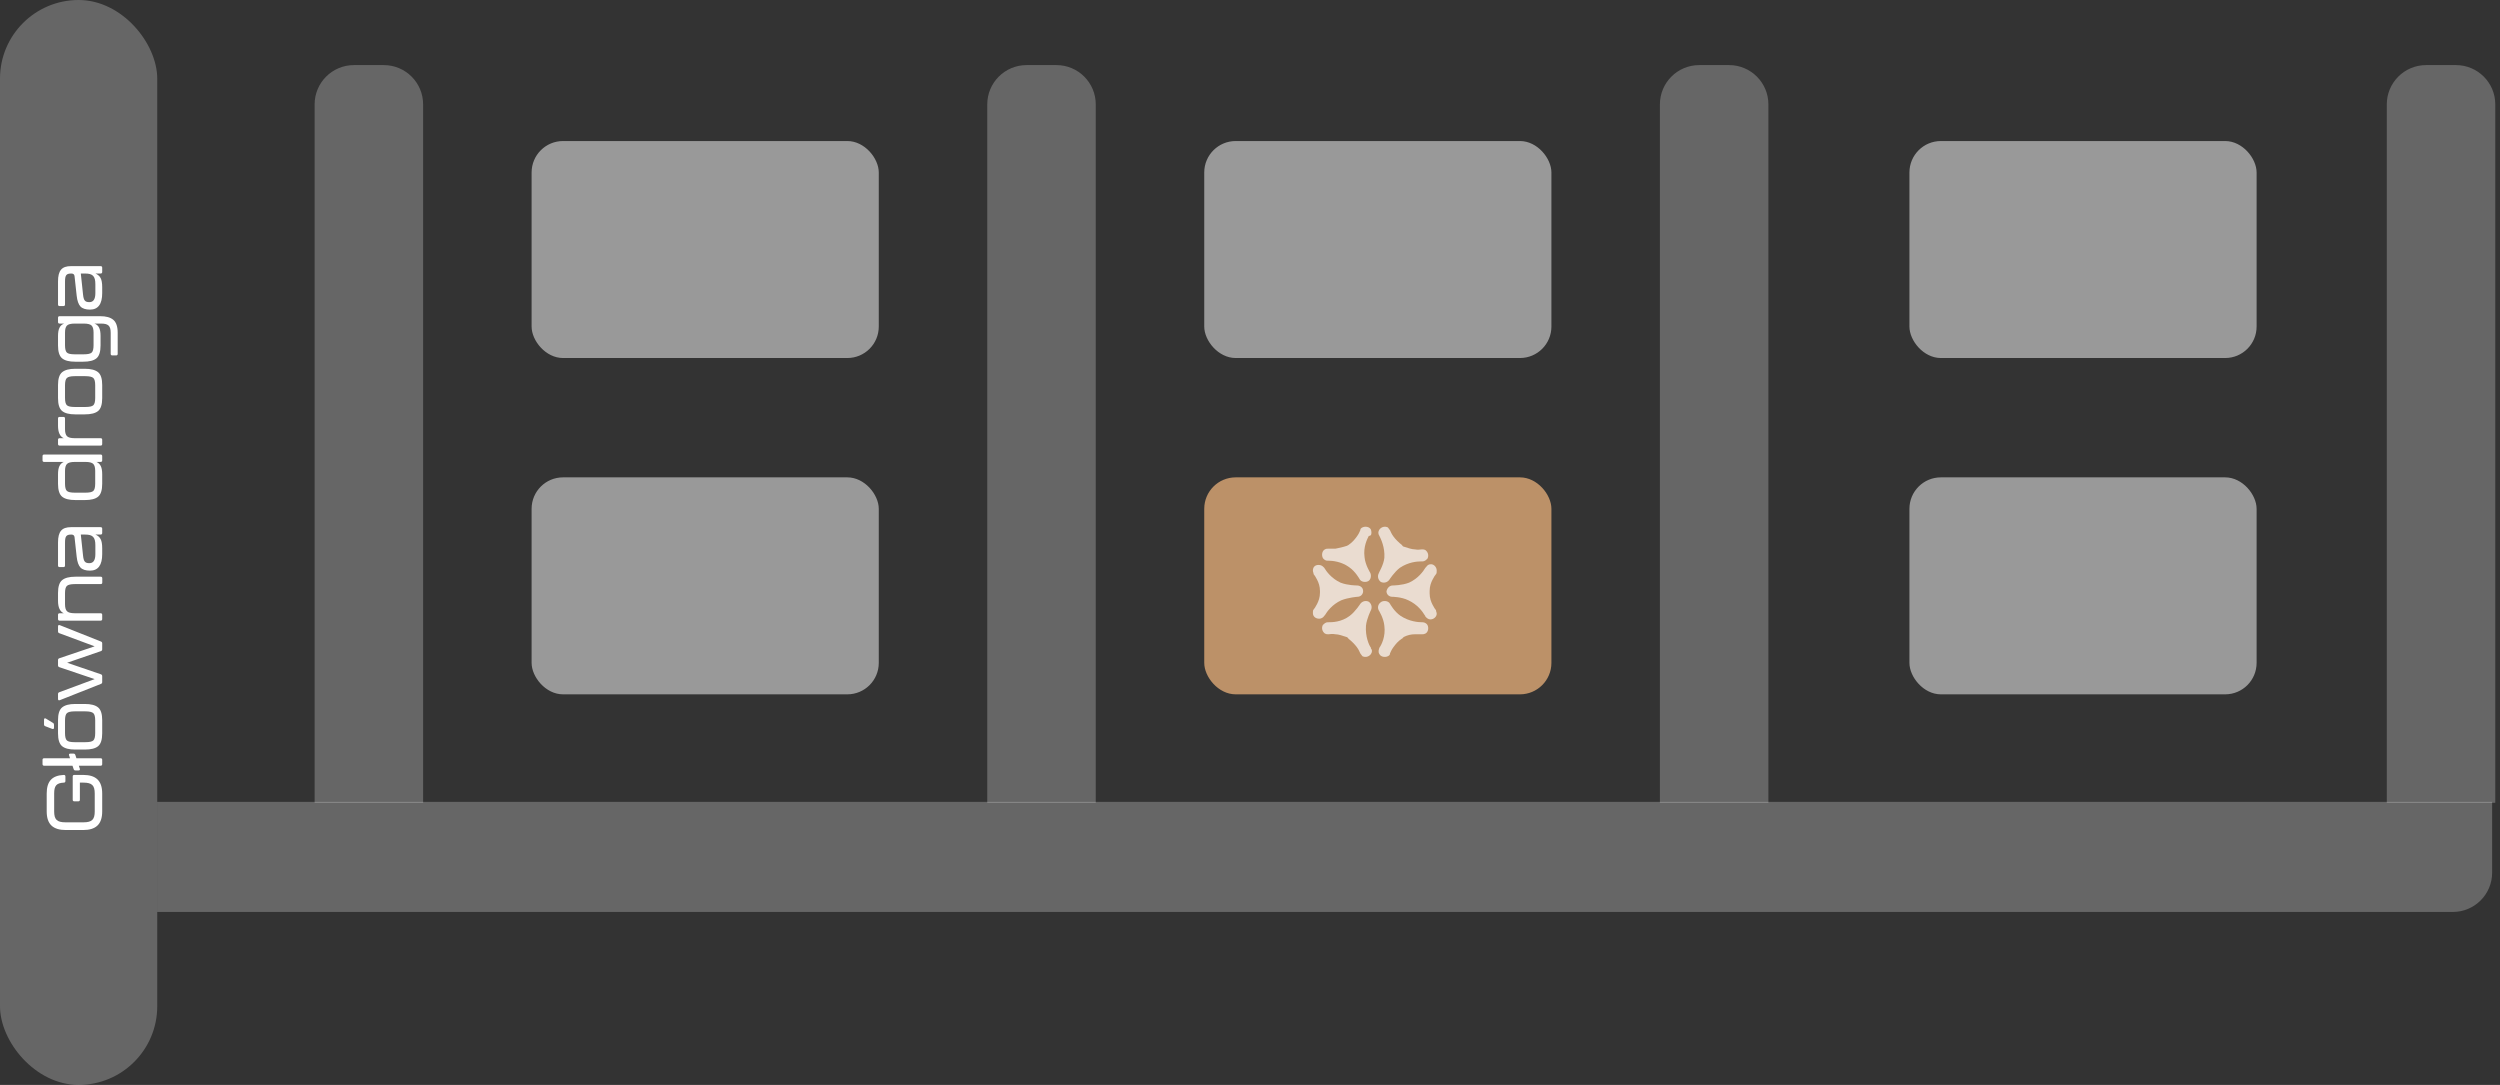
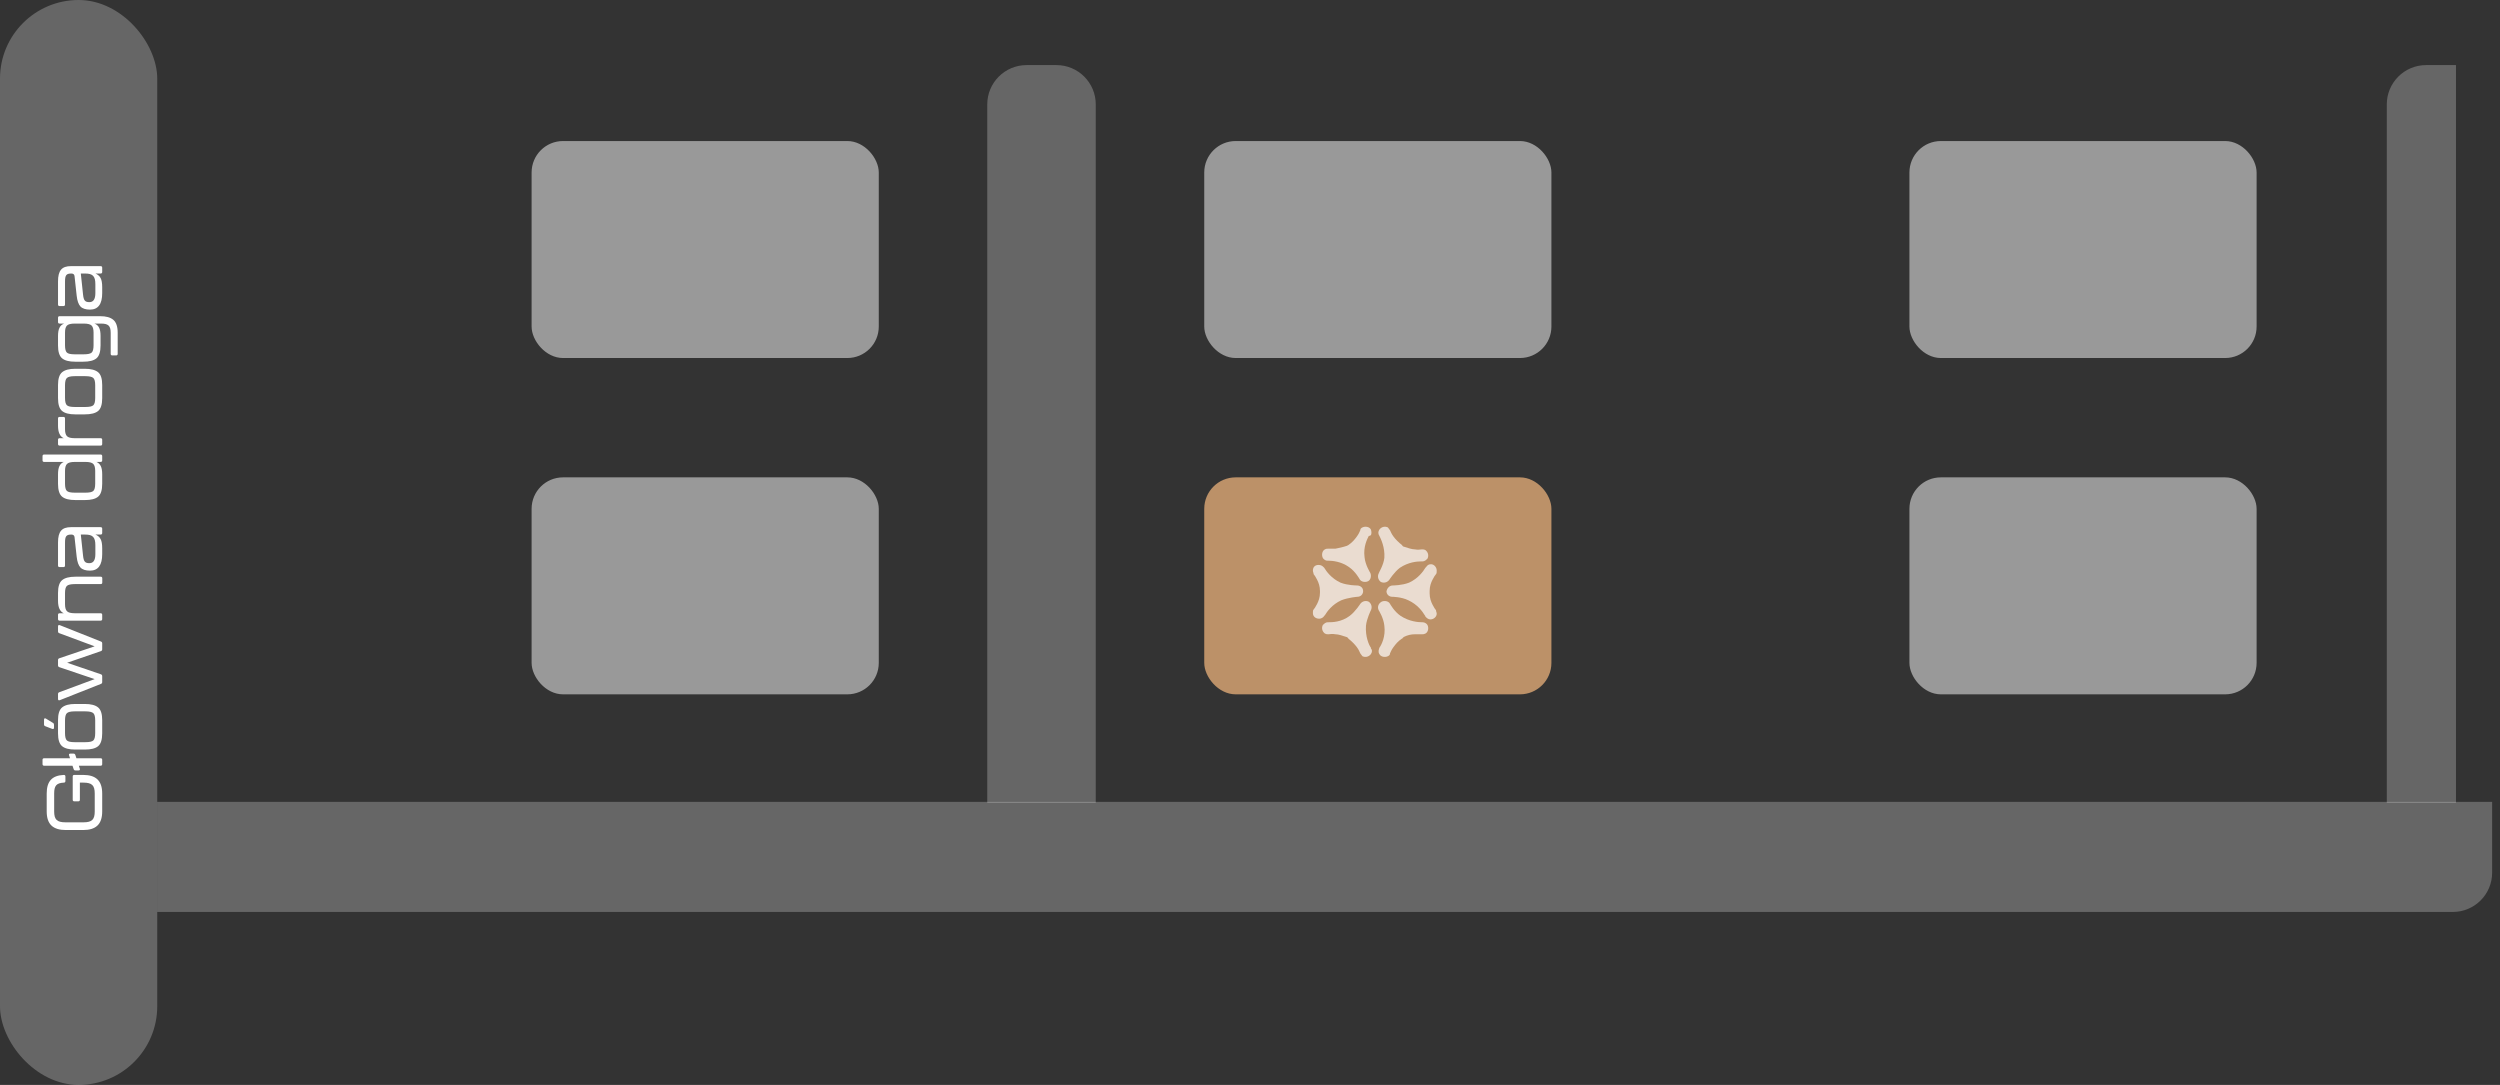
<svg xmlns="http://www.w3.org/2000/svg" width="318" height="138" viewBox="0 0 318 138" fill="none">
  <rect x="0" y="0" width="318" height="138" fill="#333333" stroke="none" />
  <rect width="20" height="138" rx="10" fill="white" fill-opacity="0.25" />
-   <path d="M40.02 13.28C40.02 10.519 42.258 8.28 45.02 8.28H48.82C51.581 8.28 53.82 10.519 53.82 13.28V102.12H40.02V13.28Z" fill="white" fill-opacity="0.25" />
  <path d="M125.58 13.28C125.58 10.519 127.819 8.28 130.58 8.28H134.38C137.141 8.28 139.38 10.519 139.38 13.28V102.12H125.58V13.28Z" fill="white" fill-opacity="0.25" />
-   <path d="M211.14 13.28C211.14 10.519 213.378 8.28 216.14 8.28H219.94C222.701 8.28 224.94 10.519 224.94 13.28V102.12H211.14V13.28Z" fill="white" fill-opacity="0.25" />
  <path d="M20 102H317V111C317 113.761 314.761 116 312 116H20V102Z" fill="white" fill-opacity="0.25" />
  <rect x="67.62" y="17.94" width="44.16" height="27.6" rx="4" fill="white" fill-opacity="0.5" />
  <rect x="67.62" y="60.72" width="44.16" height="27.6" rx="4" fill="white" fill-opacity="0.5" />
  <rect x="153.18" y="17.94" width="44.16" height="27.6" rx="4" fill="white" fill-opacity="0.5" />
  <rect x="153.18" y="60.72" width="44.16" height="27.6" rx="4" fill="#BC9168" />
  <rect x="242.88" y="17.94" width="44.16" height="27.6" rx="4" fill="white" fill-opacity="0.5" />
  <rect x="242.88" y="60.72" width="44.16" height="27.6" rx="4" fill="white" fill-opacity="0.5" />
  <path d="M167 72.58C167 72.76 167.09 72.85 167.09 73.03C167.18 73.12 167.36 73.39 167.54 73.75C167.72 74.11 167.9 74.56 167.9 75.19V75.28V75.37C167.9 76 167.72 76.45 167.54 76.81C167.36 77.17 167.18 77.44 167.09 77.53C167 77.62 167 77.8 167 77.98C167 78.43 167.36 78.7 167.81 78.7C168.08 78.7 168.35 78.52 168.44 78.34L168.53 78.25C168.8 77.8 169.43 76.9 170.6 76.36C171.5 76 172.67 75.91 172.67 75.91C173.12 75.91 173.39 75.55 173.39 75.19C173.39 74.74 173.03 74.47 172.58 74.47C172.58 74.47 171.41 74.47 170.51 74.11C169.34 73.57 168.71 72.67 168.44 72.22L168.35 72.13C168.17 71.95 167.99 71.86 167.72 71.86C167.27 71.86 167 72.13 167 72.58Z" fill="#EADCD0" />
  <path d="M174.38 68.08C174.47 67.9 174.47 67.63 174.38 67.36C174.2 67 173.66 66.91 173.3 67.09C173.12 67.18 173.03 67.27 173.03 67.45C172.94 67.63 172.85 67.9 172.58 68.26C172.31 68.62 172.04 68.98 171.5 69.34L171.32 69.43C170.78 69.61 170.33 69.7 169.88 69.79C169.52 69.79 169.16 69.79 168.98 69.79C168.8 69.79 168.71 69.79 168.53 69.88C168.17 70.06 168.08 70.6 168.26 70.96C168.35 71.14 168.62 71.32 168.8 71.32H168.98C169.43 71.32 170.6 71.41 171.59 72.13C172.4 72.67 172.94 73.66 172.94 73.66C173.12 74.02 173.66 74.11 174.02 73.93C174.38 73.75 174.47 73.21 174.29 72.85C174.29 72.85 173.66 71.86 173.57 70.87C173.39 69.52 173.93 68.53 174.11 68.17C174.29 68.17 174.29 68.08 174.38 68.08Z" fill="#EADCD0" />
  <path d="M174.38 77.62C174.56 77.26 174.47 76.81 174.11 76.54C173.75 76.36 173.3 76.45 173.03 76.81C173.03 76.81 172.4 77.8 171.68 78.34C170.6 79.15 169.43 79.15 168.98 79.15H168.89C168.62 79.15 168.44 79.33 168.26 79.51C168.08 79.87 168.17 80.32 168.53 80.59C168.71 80.68 168.8 80.68 168.98 80.68C169.16 80.68 169.43 80.59 169.88 80.68C170.24 80.68 170.78 80.86 171.32 81.04C171.32 81.04 171.41 81.04 171.41 81.13C171.41 81.13 171.5 81.13 171.5 81.22C171.95 81.58 172.31 81.94 172.58 82.3C172.85 82.66 172.94 82.93 173.03 83.11C173.12 83.2 173.21 83.38 173.3 83.47C173.66 83.65 174.11 83.56 174.38 83.2C174.56 82.93 174.56 82.66 174.38 82.48C174.38 82.48 174.38 82.48 174.38 82.39C174.11 82.03 173.66 80.95 173.75 79.6C173.84 78.7 174.38 77.62 174.38 77.62Z" fill="#EADCD0" />
  <path d="M181.85 75.19C181.85 74.56 182.03 74.11 182.21 73.75C182.39 73.39 182.57 73.12 182.66 73.03C182.75 72.94 182.75 72.76 182.75 72.58C182.75 72.13 182.39 71.77 182.03 71.77C181.76 71.77 181.58 71.86 181.4 72.13L181.31 72.22C181.04 72.67 180.41 73.57 179.24 74.11C178.34 74.47 177.17 74.47 177.17 74.47C176.72 74.47 176.45 74.83 176.36 75.19C176.36 75.64 176.72 75.91 177.08 75.91C177.08 75.91 178.25 75.91 179.15 76.36C180.32 76.9 180.95 77.8 181.22 78.25C181.22 78.25 181.31 78.34 181.31 78.43C181.49 78.61 181.67 78.79 181.94 78.79C182.39 78.79 182.75 78.43 182.75 78.07C182.75 77.89 182.66 77.8 182.66 77.62C182.57 77.53 182.39 77.26 182.21 76.9C182.03 76.54 181.85 76.09 181.85 75.46V75.37C181.85 75.28 181.85 75.19 181.85 75.19Z" fill="#EADCD0" />
  <path d="M175.37 72.94C175.19 73.3 175.28 73.75 175.64 74.02C176 74.2 176.45 74.11 176.72 73.75C176.72 73.75 177.35 72.76 178.07 72.22C179.15 71.5 180.23 71.41 180.77 71.41C180.77 71.41 180.86 71.41 180.95 71.41C181.22 71.41 181.4 71.23 181.58 71.05C181.76 70.69 181.67 70.24 181.31 69.97C181.13 69.88 181.04 69.88 180.86 69.88C180.68 69.88 180.41 69.97 179.96 69.88C179.6 69.88 179.06 69.7 178.52 69.52C178.52 69.52 178.43 69.52 178.43 69.43C178.43 69.43 178.34 69.43 178.34 69.34C177.89 68.98 177.53 68.62 177.26 68.26C176.99 67.9 176.9 67.63 176.81 67.45C176.72 67.36 176.63 67.18 176.54 67.09C176.18 66.91 175.73 67 175.46 67.36C175.28 67.63 175.28 67.9 175.46 68.17C175.64 68.53 176.18 69.61 176.09 70.96C176 71.86 175.37 72.85 175.37 72.94Z" fill="#EADCD0" />
  <path d="M175.37 77.62C175.37 77.62 176 78.61 176.09 79.6C176.27 80.95 175.73 82.03 175.46 82.39C175.37 82.66 175.28 82.93 175.46 83.2C175.64 83.56 176.18 83.65 176.54 83.47C176.72 83.38 176.81 83.29 176.81 83.11C176.9 82.93 176.99 82.66 177.26 82.3C177.53 81.94 177.8 81.58 178.34 81.22C178.34 81.22 178.43 81.22 178.43 81.13C178.43 81.13 178.52 81.13 178.52 81.04C179.06 80.77 179.51 80.68 179.96 80.68C180.32 80.68 180.68 80.68 180.86 80.68C181.04 80.68 181.13 80.68 181.31 80.59C181.67 80.41 181.76 79.87 181.58 79.51C181.49 79.33 181.22 79.15 180.95 79.15H180.86C180.41 79.15 179.24 79.06 178.16 78.34C177.35 77.8 176.81 76.81 176.81 76.81C176.63 76.45 176.09 76.36 175.73 76.54C175.28 76.81 175.19 77.26 175.37 77.62Z" fill="#EADCD0" />
-   <path d="M303.6 13.28C303.6 10.519 305.838 8.28 308.6 8.28H312.4C315.161 8.28 317.4 10.519 317.4 13.28V102.12H303.6V13.28Z" fill="white" fill-opacity="0.25" />
+   <path d="M303.6 13.28C303.6 10.519 305.838 8.28 308.6 8.28H312.4V102.12H303.6V13.28Z" fill="white" fill-opacity="0.25" />
  <path d="M13 100.94C13 99.27 12.17 98.57 10.57 98.57L9.45 98.57C9.32 98.57 9.25 98.64 9.25 98.77L9.25 101.73C9.25 101.86 9.32 101.93 9.45 101.93L9.96 101.93C10.09 101.93 10.16 101.86 10.16 101.73L10.16 99.55L10.6 99.55C11.71 99.55 12.05 99.91 12.05 100.94L12.05 103.21C12.05 104.24 11.71 104.6 10.6 104.6L8.35 104.6C7.23 104.6 6.89 104.24 6.89 103.21L6.89 100.94C6.89 99.95 7.17 99.6 8.12 99.55C8.25 99.55 8.32 99.48 8.32 99.35L8.32 98.77C8.32 98.64 8.25 98.57 8.12 98.57C6.65 98.64 5.94 99.34 5.94 100.94L5.94 103.21C5.94 104.88 6.77 105.58 8.38 105.58L10.57 105.58C12.17 105.58 13 104.88 13 103.21L13 100.94ZM8.91 96.45L5.61 96.45C5.48 96.45 5.41 96.52 5.41 96.65L5.41 97.2C5.41 97.33 5.48 97.4 5.61 97.4L9.22 97.4L9.37 97.84C9.41 97.95 9.48 98 9.59 98L9.99 98C10.15 98 10.2 97.92 10.15 97.77L10.03 97.4L12.8 97.4C12.93 97.4 13 97.33 13 97.2L13 96.65C13 96.52 12.93 96.45 12.8 96.45L9.72 96.45L9.58 96.02C9.54 95.91 9.46 95.86 9.35 95.86L8.95 95.86C8.79 95.86 8.74 95.94 8.79 96.09L8.91 96.45ZM6.87 92.195C6.87 92.085 6.83 92.005 6.74 91.955L5.84 91.405C5.71 91.325 5.6 91.375 5.6 91.535L5.6 92.145C5.6 92.255 5.65 92.335 5.76 92.375L6.64 92.715C6.79 92.765 6.87 92.715 6.87 92.555L6.87 92.195ZM13 91.615C13 90.815 12.83 90.275 12.48 89.985C12.13 89.695 11.57 89.545 10.78 89.545L9.57 89.545C8.8 89.545 8.25 89.695 7.9 89.985C7.55 90.275 7.38 90.815 7.38 91.615L7.38 93.275C7.38 94.075 7.55 94.625 7.9 94.915C8.25 95.205 8.8 95.345 9.57 95.345L10.78 95.345C11.57 95.345 12.13 95.205 12.48 94.915C12.83 94.625 13 94.075 13 93.275L13 91.615ZM12.11 93.255C12.11 93.725 12.03 94.035 11.87 94.185C11.71 94.335 11.37 94.405 10.86 94.405L9.5 94.405C9 94.405 8.67 94.335 8.51 94.185C8.35 94.035 8.27 93.725 8.27 93.255L8.27 91.635C8.27 91.165 8.35 90.865 8.51 90.715C8.67 90.565 9 90.485 9.5 90.485L10.86 90.485C11.37 90.485 11.71 90.565 11.87 90.715C12.03 90.865 12.11 91.165 12.11 91.635L12.11 93.255ZM13 86.002C13 85.892 12.95 85.812 12.84 85.772L8.54 84.302L12.84 82.822C12.95 82.782 13 82.702 13 82.592L13 81.832C13 81.722 12.95 81.642 12.84 81.602L7.61 79.522C7.46 79.472 7.38 79.522 7.38 79.682L7.38 80.312C7.38 80.422 7.43 80.502 7.54 80.542L12.04 82.212L7.54 83.732C7.43 83.772 7.38 83.852 7.38 83.962L7.38 84.632C7.38 84.742 7.43 84.822 7.54 84.862L12.04 86.382L7.54 88.052C7.43 88.092 7.38 88.172 7.38 88.282L7.38 88.902C7.38 89.062 7.46 89.112 7.61 89.062L12.84 86.992C12.95 86.952 13 86.872 13 86.762L13 86.002ZM7.38 76.416C7.38 77.256 7.62 77.786 8.11 78.006L7.58 78.006C7.45 78.006 7.38 78.076 7.38 78.206L7.38 78.746C7.38 78.876 7.45 78.946 7.58 78.946L12.8 78.946C12.93 78.946 13 78.876 13 78.746L13 78.206C13 78.076 12.93 78.006 12.8 78.006L9.52 78.006C9.01 78.006 8.68 77.916 8.52 77.746C8.35 77.576 8.27 77.276 8.27 76.856L8.27 75.436C8.27 74.976 8.35 74.676 8.51 74.526C8.67 74.376 9.01 74.296 9.52 74.296L12.81 74.296C12.94 74.296 13.01 74.226 13.01 74.096L13.01 73.556C13.01 73.426 12.94 73.356 12.81 73.356L9.6 73.356C8.81 73.356 8.25 73.506 7.9 73.796C7.55 74.086 7.38 74.626 7.38 75.426L7.38 76.416ZM13 69.736C13 69.206 12.93 68.826 12.8 68.576C12.67 68.326 12.45 68.126 12.14 67.996L12.8 67.996C12.93 67.996 13 67.925 13 67.796L13 67.255C13 67.126 12.93 67.055 12.8 67.055L9.03 67.055C7.87 67.055 7.38 67.596 7.38 69.005L7.38 71.936C7.38 72.066 7.45 72.135 7.58 72.135L8.07 72.135C8.2 72.135 8.27 72.066 8.27 71.936L8.27 69.025C8.27 68.195 8.44 67.996 9.08 67.996C9.32 67.996 9.45 68.106 9.48 68.316L9.75 70.796C9.82 71.466 9.99 71.936 10.24 72.195C10.49 72.456 10.9 72.585 11.45 72.585C12.48 72.585 13 71.885 13 70.486L13 69.736ZM12.13 70.486C12.13 71.255 11.88 71.635 11.37 71.635C10.82 71.635 10.64 71.436 10.56 70.645L10.28 67.996L10.83 67.996C11.79 67.996 12.13 68.326 12.13 69.356L12.13 70.486ZM8.11 58.757C7.6 58.987 7.38 59.447 7.38 60.337L7.38 61.537C7.38 62.337 7.55 62.887 7.9 63.177C8.25 63.467 8.81 63.607 9.6 63.607L10.81 63.607C11.58 63.607 12.13 63.467 12.48 63.177C12.83 62.887 13 62.337 13 61.537L13 60.337C13 59.447 12.78 58.987 12.27 58.757L12.8 58.757C12.93 58.757 13 58.687 13 58.557L13 58.017C13 57.887 12.93 57.817 12.8 57.817L5.61 57.817C5.48 57.817 5.41 57.887 5.41 58.017L5.41 58.557C5.41 58.687 5.48 58.757 5.61 58.757L8.11 58.757ZM12.11 61.517C12.11 61.987 12.03 62.297 11.87 62.447C11.71 62.597 11.38 62.667 10.88 62.667L9.52 62.667C9.01 62.667 8.67 62.597 8.51 62.447C8.35 62.297 8.27 61.987 8.27 61.517L8.27 59.897C8.27 59.477 8.35 59.187 8.52 59.017C8.68 58.847 9.01 58.757 9.52 58.757L10.88 58.757C11.38 58.757 11.71 58.847 11.87 59.017C12.03 59.187 12.11 59.477 12.11 59.897L12.11 61.517ZM7.38 54.15C7.38 54.99 7.62 55.52 8.11 55.74L7.58 55.74C7.45 55.74 7.38 55.81 7.38 55.94L7.38 56.48C7.38 56.61 7.45 56.68 7.58 56.68L12.8 56.68C12.93 56.68 13 56.61 13 56.48L13 55.94C13 55.81 12.93 55.74 12.8 55.74L9.52 55.74C9.01 55.74 8.68 55.65 8.52 55.48C8.35 55.31 8.27 55.01 8.27 54.59L8.27 53.23C8.27 53.1 8.2 53.03 8.07 53.03L7.58 53.03C7.45 53.03 7.38 53.1 7.38 53.23L7.38 54.15ZM13 48.978C13 48.178 12.83 47.638 12.48 47.348C12.13 47.058 11.57 46.908 10.78 46.908L9.57 46.908C8.8 46.908 8.25 47.058 7.9 47.348C7.55 47.638 7.38 48.178 7.38 48.978L7.38 50.638C7.38 51.438 7.55 51.988 7.9 52.278C8.25 52.568 8.8 52.708 9.57 52.708L10.78 52.708C11.57 52.708 12.13 52.568 12.48 52.278C12.83 51.988 13 51.438 13 50.638L13 48.978ZM12.11 50.618C12.11 51.088 12.03 51.398 11.87 51.548C11.71 51.698 11.37 51.768 10.86 51.768L9.5 51.768C9 51.768 8.67 51.698 8.51 51.548C8.35 51.398 8.27 51.088 8.27 50.618L8.27 48.998C8.27 48.528 8.35 48.228 8.51 48.078C8.67 47.928 9 47.848 9.5 47.848L10.86 47.848C11.37 47.848 11.71 47.928 11.87 48.078C12.03 48.228 12.11 48.528 12.11 48.998L12.11 50.618ZM14.97 42.329C14.97 41.539 14.78 40.989 14.41 40.679C14.04 40.369 13.49 40.219 12.75 40.219L7.58 40.219C7.45 40.219 7.38 40.289 7.38 40.419L7.38 40.959C7.38 41.089 7.45 41.159 7.58 41.159L8.16 41.159C7.63 41.359 7.38 41.819 7.38 42.739L7.38 43.939C7.38 44.739 7.55 45.289 7.9 45.579C8.25 45.869 8.8 46.009 9.57 46.009L10.57 46.009C11.36 46.009 11.92 45.869 12.27 45.579C12.62 45.289 12.79 44.739 12.79 43.939L12.79 42.739C12.79 41.809 12.56 41.359 12.01 41.159L12.83 41.159C13.75 41.159 14.08 41.419 14.08 42.329L14.08 45.009C14.08 45.139 14.15 45.209 14.28 45.209L14.77 45.209C14.9 45.209 14.97 45.139 14.97 45.009L14.97 42.329ZM11.9 43.919C11.9 44.389 11.82 44.699 11.66 44.849C11.5 44.999 11.16 45.069 10.65 45.069L9.5 45.069C9 45.069 8.67 44.999 8.51 44.849C8.35 44.699 8.27 44.389 8.27 43.919L8.27 42.299C8.27 41.879 8.35 41.589 8.51 41.419C8.67 41.249 9 41.159 9.5 41.159L10.65 41.159C11.16 41.159 11.5 41.249 11.66 41.419C11.82 41.589 11.9 41.879 11.9 42.299L11.9 43.919ZM13 36.532C13 36.002 12.93 35.622 12.8 35.372C12.67 35.122 12.45 34.922 12.14 34.792L12.8 34.792C12.93 34.792 13 34.722 13 34.592L13 34.052C13 33.922 12.93 33.852 12.8 33.852L9.03 33.852C7.87 33.852 7.38 34.392 7.38 35.802L7.38 38.732C7.38 38.862 7.45 38.932 7.58 38.932L8.07 38.932C8.2 38.932 8.27 38.862 8.27 38.732L8.27 35.822C8.27 34.992 8.44 34.792 9.08 34.792C9.32 34.792 9.45 34.902 9.48 35.112L9.75 37.592C9.82 38.262 9.99 38.732 10.24 38.992C10.49 39.252 10.9 39.382 11.45 39.382C12.48 39.382 13 38.682 13 37.282L13 36.532ZM12.13 37.282C12.13 38.052 11.88 38.432 11.37 38.432C10.82 38.432 10.64 38.232 10.56 37.442L10.28 34.792L10.83 34.792C11.79 34.792 12.13 35.122 12.13 36.152L12.13 37.282Z" fill="white" />
</svg>